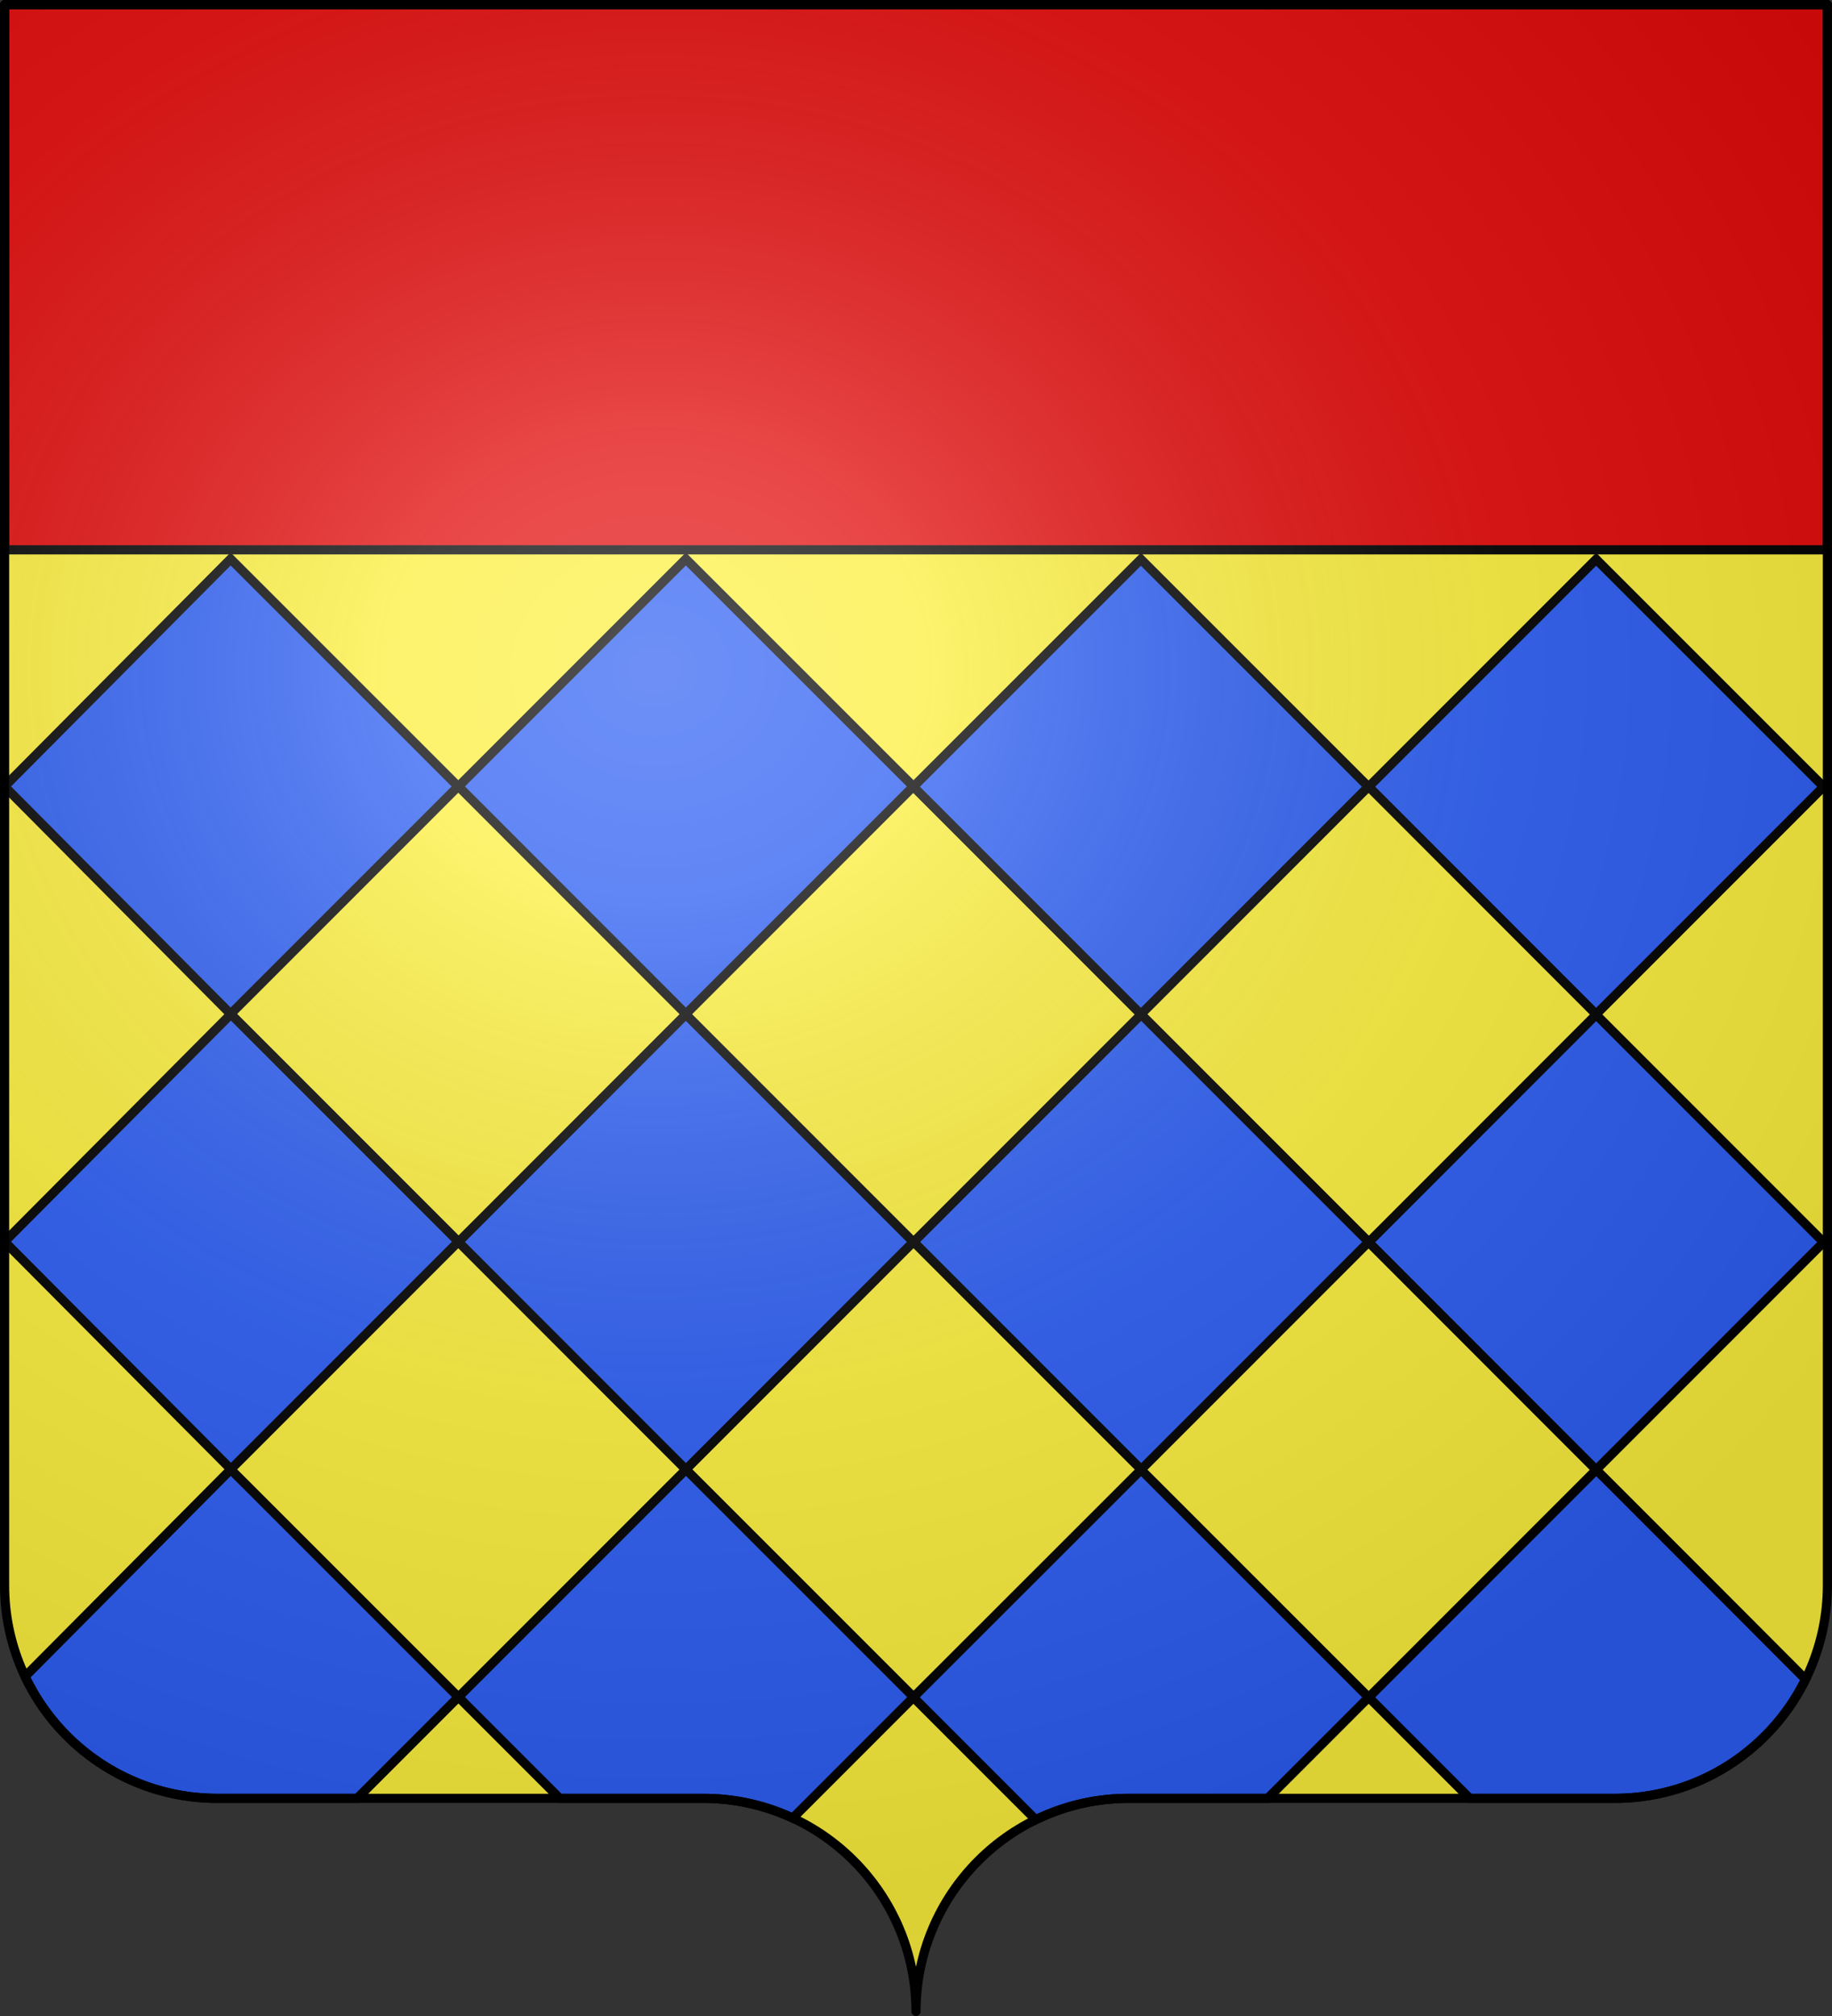
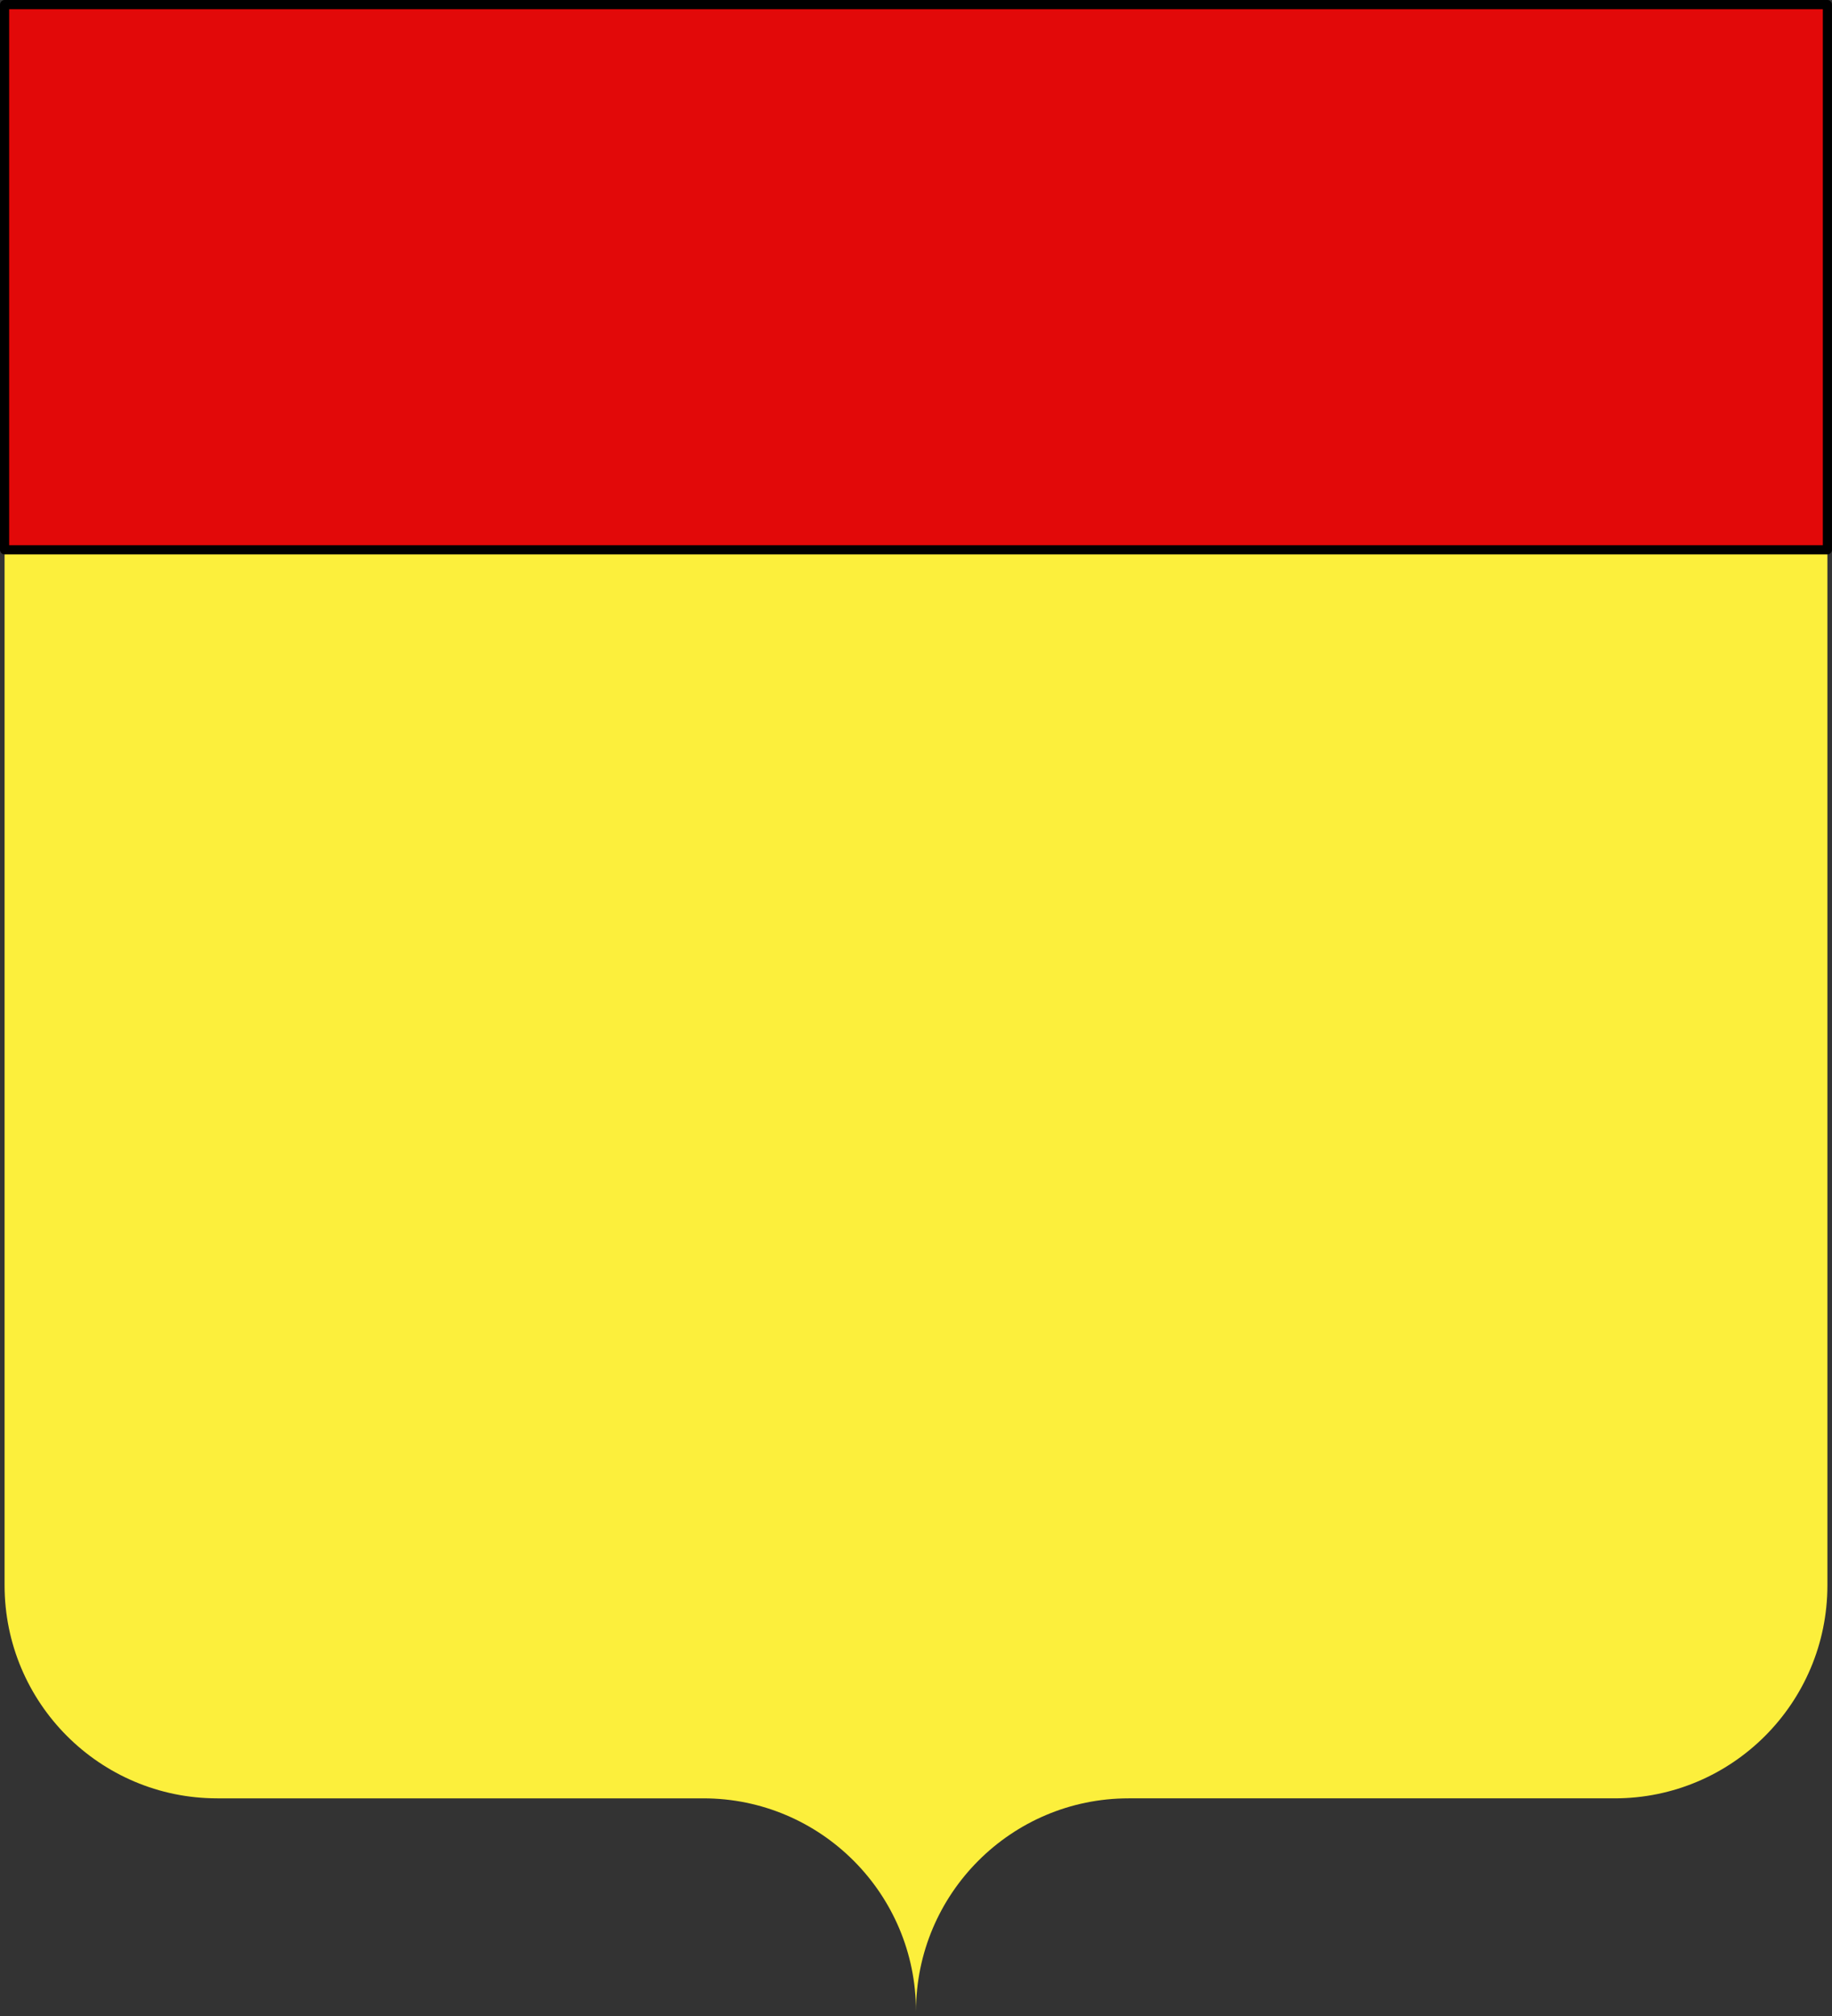
<svg xmlns="http://www.w3.org/2000/svg" xmlns:xlink="http://www.w3.org/1999/xlink" width="600.003" height="660" version="1.0">
  <rect width="100%" height="100%" fill="#333333" stroke="none" />
  <desc>Flag of Canton of Valais (Wallis)</desc>
  <defs>
    <g id="d">
      <path id="c" d="M0 0v1h.5z" transform="rotate(18 3.157 -.5)" />
      <use xlink:href="#c" width="810" height="540" transform="scale(-1 1)" />
    </g>
    <g id="e">
      <use xlink:href="#d" width="810" height="540" transform="rotate(72)" />
      <use xlink:href="#d" width="810" height="540" transform="rotate(144)" />
    </g>
    <radialGradient xlink:href="#a" id="h" cx="285.186" cy="200.448" r="300" fx="285.186" fy="200.448" gradientTransform="matrix(1.551 0 0 1.35 -152.894 151.099)" gradientUnits="userSpaceOnUse" />
    <linearGradient id="a">
      <stop offset="0" style="stop-color:white;stop-opacity:.314" />
      <stop offset=".19" style="stop-color:white;stop-opacity:.251" />
      <stop offset=".6" style="stop-color:#6b6b6b;stop-opacity:.125" />
      <stop offset="1" style="stop-color:black;stop-opacity:.125" />
    </linearGradient>
  </defs>
  <g style="display:inline">
    <g style="fill:#fcef3c">
      <g style="fill:#fcef3c;stroke:none;display:inline">
        <path d="M375 860.862c0-38.504 31.203-69.753 69.65-69.753h159.2c38.447 0 69.65-31.25 69.65-69.754V203.862h-597v517.493c0 38.504 31.203 69.754 69.65 69.754h159.2c38.447 0 69.65 31.25 69.65 69.753" style="fill:#fcef3c;fill-opacity:1;fill-rule:nonzero;stroke:none;display:inline" transform="translate(-75 -202.362)" />
      </g>
    </g>
  </g>
  <g style="display:inline">
    <path d="M87.929 188.826v178.5h597v-178.5z" style="fill:#e20909;fill-opacity:1;fill-rule:nonzero;stroke:#000;stroke-width:3;stroke-linecap:round;stroke-linejoin:round;stroke-miterlimit:4;stroke-opacity:1;stroke-dasharray:none;stroke-dashoffset:0;display:inline" transform="translate(-86.429 -187.326)" />
-     <path d="M77.59 183 3.56 257.469l74.03 74.5 74.5-74.5zm149.095 0-74.47 74.469 74.47 74.5 74.5-74.5zm149.03.094-74.5 74.468 74.5 74.5 74.5-74.5zm149.095 0-74.47 74.468 74.47 74.5 74.5-74.5zM77.685 332 3.56 406.5 77.685 481l74.5-74.5zm149 .094-74.47 74.5 74.47 74.5 74.5-74.5zm149.125 0-74.5 74.5 74.5 74.5 74.5-74.5zm149 .093-74.47 74.5 74.47 74.5 74.5-74.5zM77.59 481.125l-67.312 67.719c11.18 23.574 35.16 39.906 62.938 39.906h45.812l33.157-33.156-74.5-74.469-.063.031zm149.095 0-74.47 74.469 33.157 33.156h47.031a69.2 69.2 0 0 1 29.282 6.469l39.53-39.532 40.063 40.063c9.198-4.487 19.525-7 30.438-7h45.531l33.063-33.062-74.5-74.47-.063.032-.031-.031-74.438 74.375-74.5-74.469-.031.031zm298.125.094-74.47 74.468 33.063 33.063h47.5c27.41 0 51.136-15.898 62.5-38.969-22.785-22.865-45.633-45.707-68.5-68.562l-.031.03z" style="fill:#2b5df2;fill-opacity:1;fill-rule:nonzero;stroke:#000;stroke-width:3;stroke-opacity:1;display:inline" transform="translate(-2.06)" />
  </g>
  <g style="display:inline">
-     <path d="M76.5 203.862v517.491c0 38.505 31.203 69.755 69.65 69.755h159.2c38.447 0 69.65 31.25 69.65 69.754 0-38.504 31.203-69.754 69.65-69.754h159.2c38.447 0 69.65-31.25 69.65-69.755v-517.49z" style="fill:url(#h);fill-opacity:1;fill-rule:evenodd;stroke:none;stroke-width:3;stroke-linecap:butt;stroke-linejoin:miter;stroke-miterlimit:4;stroke-dasharray:none;stroke-opacity:1;display:inline" transform="translate(-75 -202.362)" />
-   </g>
+     </g>
  <g style="display:inline">
-     <path d="M302.06 658.5c0-38.504 31.203-69.753 69.65-69.753h159.2c38.446 0 69.65-31.25 69.65-69.754V1.5h-597v517.493c0 38.504 31.203 69.754 69.65 69.754h159.2c38.446 0 69.65 31.25 69.65 69.753" style="fill:none;fill-opacity:1;fill-rule:nonzero;stroke:#000;stroke-width:3;stroke-linecap:round;stroke-linejoin:round;stroke-miterlimit:4;stroke-dasharray:none;stroke-dashoffset:0;stroke-opacity:1;display:inline" transform="translate(-2.06)" />
-   </g>
+     </g>
</svg>